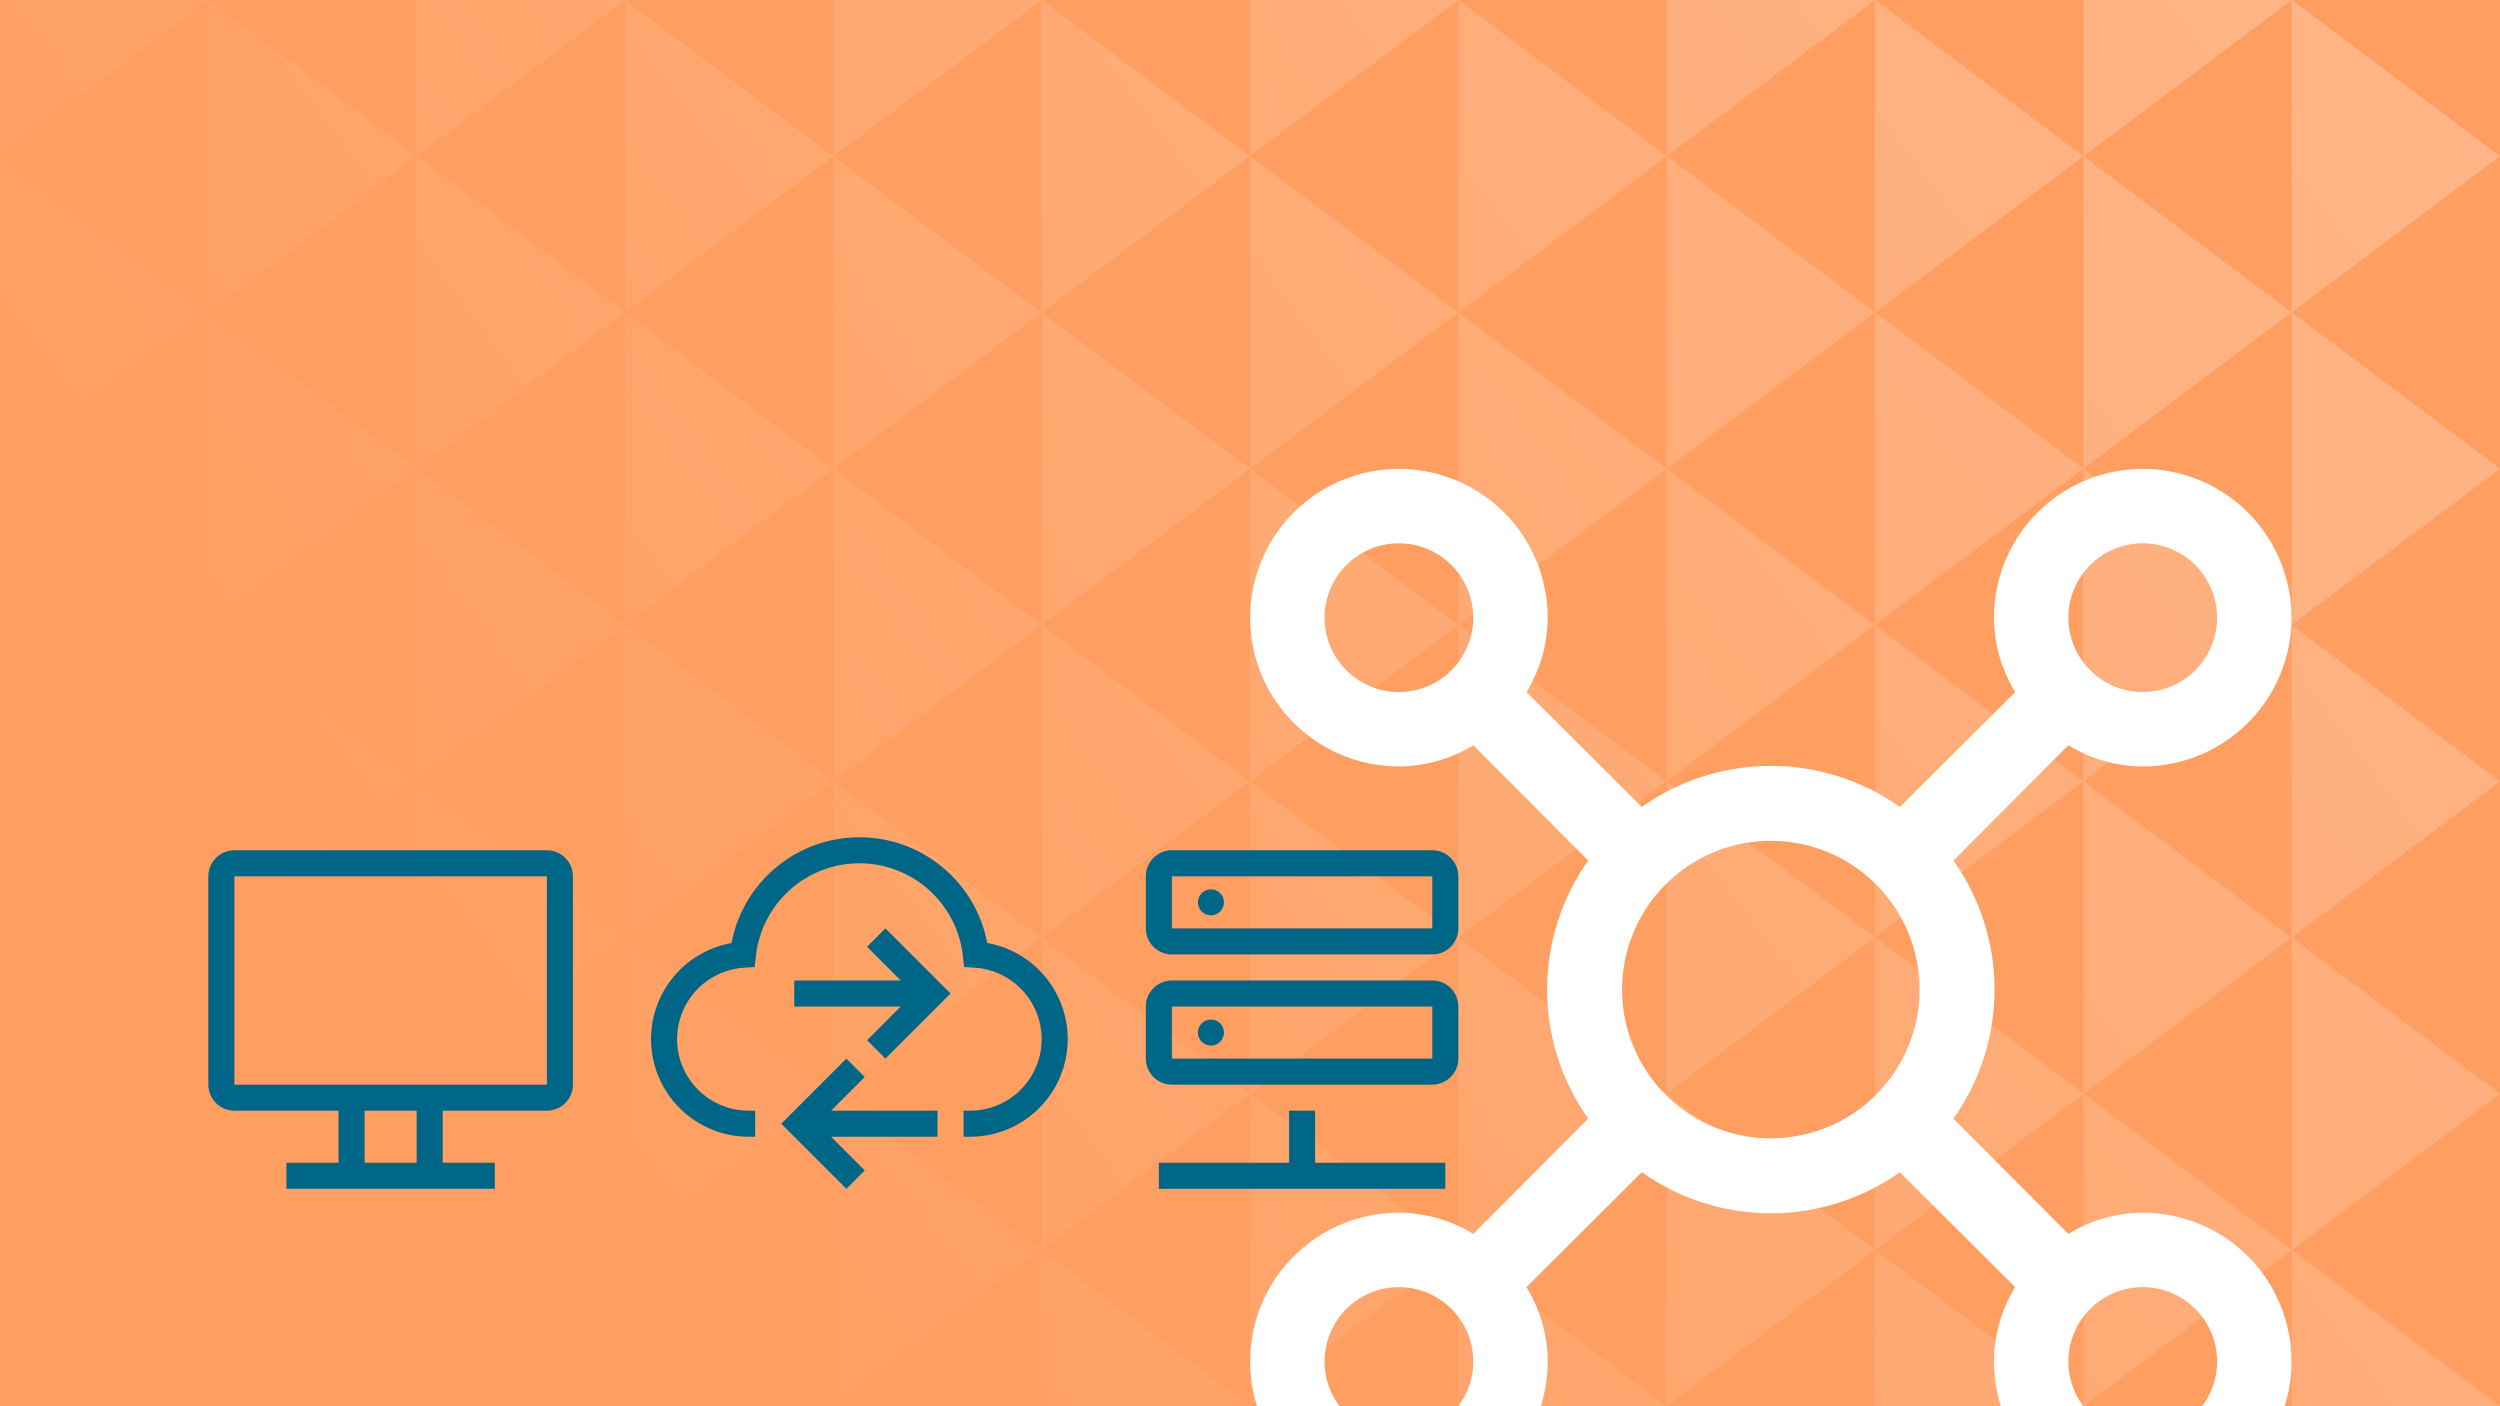
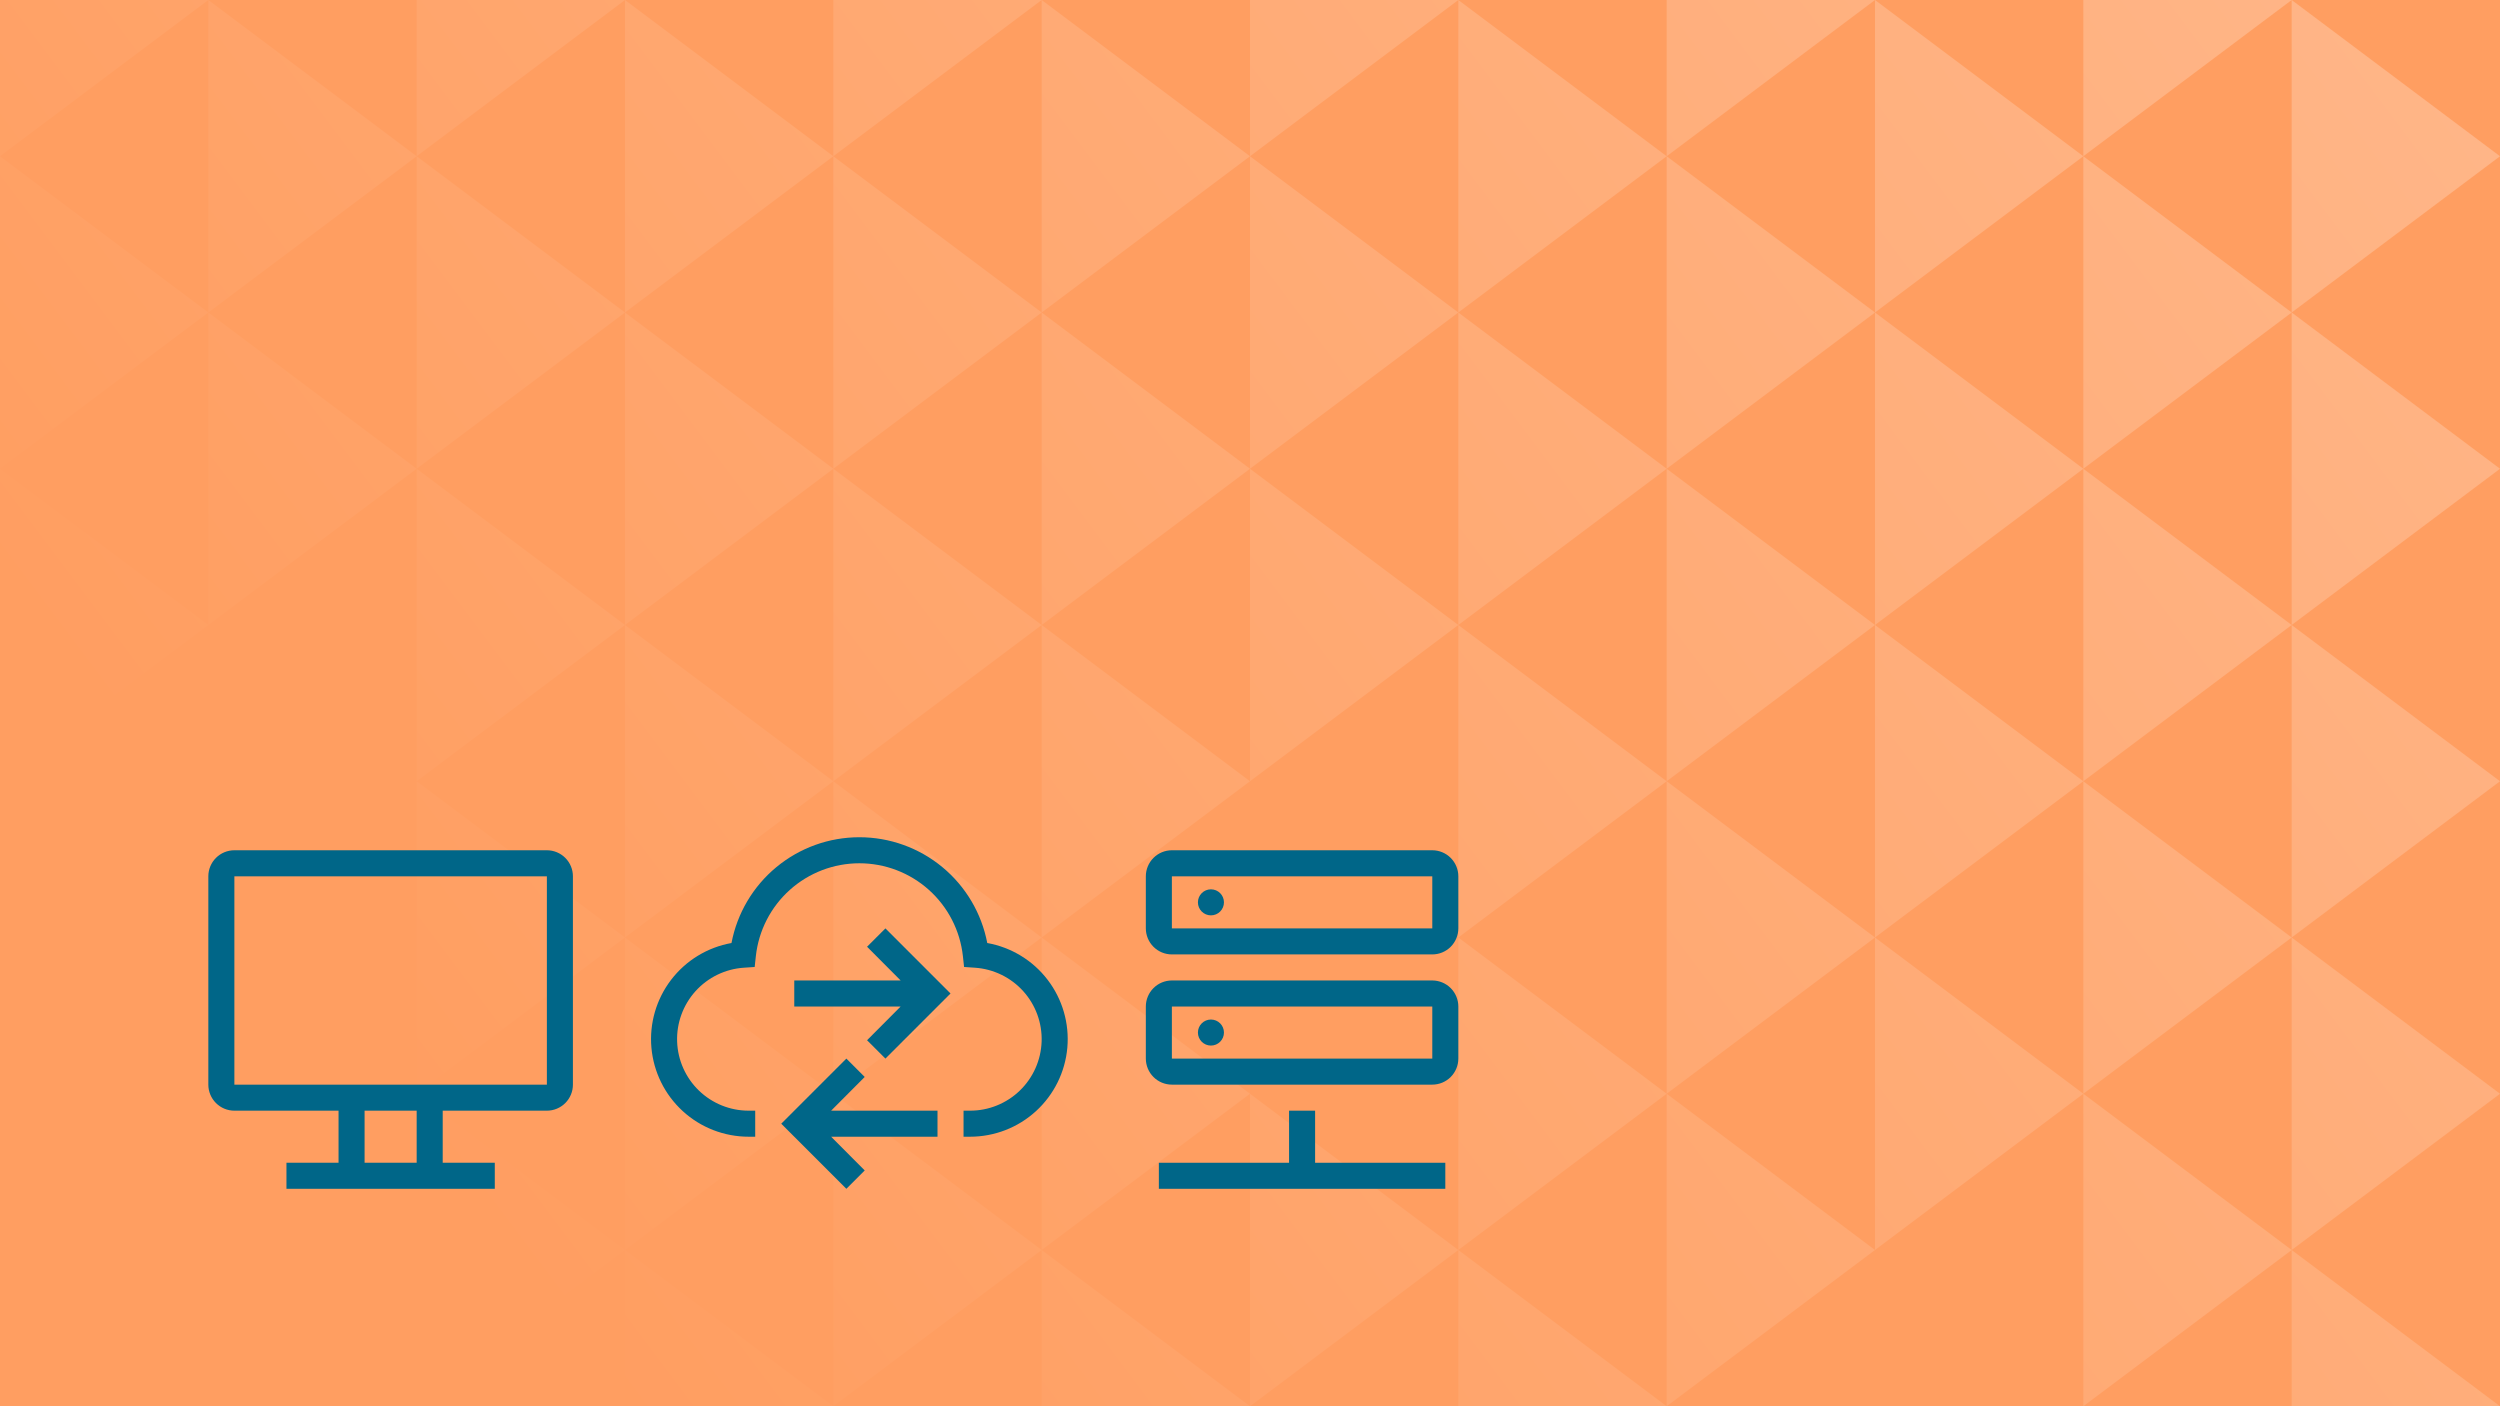
<svg xmlns="http://www.w3.org/2000/svg" width="1920" height="1080" viewBox="0 0 1920 1080" fill="none">
  <rect x="0" y="0" width="1920" height="1080" fill="#333333" stroke="none" />
  <g clip-path="url(#clip0_206_925)">
    <rect width="1920" height="1080" fill="#FF9E61" />
    <path d="M160 240L0 120V360L160 240Z" fill="url(#paint0_linear_206_925)" />
    <path d="M160 480L0 360V600L160 480Z" fill="url(#paint1_linear_206_925)" />
    <path d="M160 720L0 600V840L160 720Z" fill="url(#paint2_linear_206_925)" />
    <path d="M160 960L0 840V1080L160 960Z" fill="url(#paint3_linear_206_925)" />
    <path d="M160 3.05176e-05L0 0V120L160 3.05176e-05Z" fill="url(#paint4_linear_206_925)" />
    <path d="M480 240L320 120V360L480 240Z" fill="url(#paint5_linear_206_925)" />
    <path d="M480 480L320 360V600L480 480Z" fill="url(#paint6_linear_206_925)" />
    <path d="M480 720L320 600V840L480 720Z" fill="url(#paint7_linear_206_925)" />
    <path d="M480 960L320 840V1080L480 960Z" fill="url(#paint8_linear_206_925)" />
    <path d="M480 3.05176e-05L320 0V120L480 3.05176e-05Z" fill="url(#paint9_linear_206_925)" />
    <path d="M800 240L640 120V360L800 240Z" fill="url(#paint10_linear_206_925)" />
    <path d="M800 480L640 360V600L800 480Z" fill="url(#paint11_linear_206_925)" />
    <path d="M800 720L640 600V840L800 720Z" fill="url(#paint12_linear_206_925)" />
    <path d="M800 960L640 840V1080L800 960Z" fill="url(#paint13_linear_206_925)" />
    <path d="M800 3.05176e-05L640 0V120L800 3.05176e-05Z" fill="url(#paint14_linear_206_925)" />
    <path d="M1120 240L960 120V360L1120 240Z" fill="url(#paint15_linear_206_925)" />
    <path d="M1120 480L960 360V600L1120 480Z" fill="url(#paint16_linear_206_925)" />
-     <path d="M1120 720L960 600V840L1120 720Z" fill="url(#paint17_linear_206_925)" />
    <path d="M1120 960L960 840V1080L1120 960Z" fill="url(#paint18_linear_206_925)" />
    <path d="M1120 3.05176e-05L960 0V120L1120 3.05176e-05Z" fill="url(#paint19_linear_206_925)" />
    <path d="M1440 240L1280 120V360L1440 240Z" fill="url(#paint20_linear_206_925)" />
    <path d="M1440 480L1280 360V600L1440 480Z" fill="url(#paint21_linear_206_925)" />
    <path d="M1440 720L1280 600V840L1440 720Z" fill="url(#paint22_linear_206_925)" />
    <path d="M1440 960L1280 840V1080L1440 960Z" fill="url(#paint23_linear_206_925)" />
    <path d="M1440 3.05176e-05L1280 0V120L1440 3.05176e-05Z" fill="url(#paint24_linear_206_925)" />
    <path d="M1760 240L1600 120V360L1760 240Z" fill="url(#paint25_linear_206_925)" />
    <path d="M1760 480L1600 360V600L1760 480Z" fill="url(#paint26_linear_206_925)" />
    <path d="M1760 720L1600 600V840L1760 720Z" fill="url(#paint27_linear_206_925)" />
    <path d="M1760 960L1600 840V1080L1760 960Z" fill="url(#paint28_linear_206_925)" />
    <path d="M1760 3.05176e-05L1600 0V120L1760 3.05176e-05Z" fill="url(#paint29_linear_206_925)" />
    <path d="M320 840L160 960V720L320 840Z" fill="url(#paint30_linear_206_925)" />
-     <path d="M320 600L160 720V480L320 600Z" fill="url(#paint31_linear_206_925)" />
    <path d="M320 360L160 480V240L320 360Z" fill="url(#paint32_linear_206_925)" />
    <path d="M320 120L160 240V3.05176e-05L320 120Z" fill="url(#paint33_linear_206_925)" />
    <path d="M320 1080H160V960L320 1080Z" fill="url(#paint34_linear_206_925)" />
    <path d="M640 840L480 960V720L640 840Z" fill="url(#paint35_linear_206_925)" />
    <path d="M640 600L480 720V480L640 600Z" fill="url(#paint36_linear_206_925)" />
    <path d="M640 360L480 480V240L640 360Z" fill="url(#paint37_linear_206_925)" />
    <path d="M640 120L480 240V3.05176e-05L640 120Z" fill="url(#paint38_linear_206_925)" />
    <path d="M640 1080H480V960L640 1080Z" fill="url(#paint39_linear_206_925)" />
    <path d="M960 840L800 960V720L960 840Z" fill="url(#paint40_linear_206_925)" />
    <path d="M960 600L800 720V480L960 600Z" fill="url(#paint41_linear_206_925)" />
    <path d="M960 360L800 480V240L960 360Z" fill="url(#paint42_linear_206_925)" />
    <path d="M960 120L800 240V3.05176e-05L960 120Z" fill="url(#paint43_linear_206_925)" />
    <path d="M960 1080H800V960L960 1080Z" fill="url(#paint44_linear_206_925)" />
    <path d="M1280 840L1120 960V720L1280 840Z" fill="url(#paint45_linear_206_925)" />
    <path d="M1280 600L1120 720V480L1280 600Z" fill="url(#paint46_linear_206_925)" />
    <path d="M1280 360L1120 480V240L1280 360Z" fill="url(#paint47_linear_206_925)" />
    <path d="M1280 120L1120 240V3.05176e-05L1280 120Z" fill="url(#paint48_linear_206_925)" />
    <path d="M1280 1080H1120V960L1280 1080Z" fill="url(#paint49_linear_206_925)" />
    <path d="M1600 840L1440 960V720L1600 840Z" fill="url(#paint50_linear_206_925)" />
    <path d="M1600 600L1440 720V480L1600 600Z" fill="url(#paint51_linear_206_925)" />
    <path d="M1600 360L1440 480V240L1600 360Z" fill="url(#paint52_linear_206_925)" />
    <path d="M1600 120L1440 240V3.05176e-05L1600 120Z" fill="url(#paint53_linear_206_925)" />
-     <path d="M1600 1080H1440V960L1600 1080Z" fill="url(#paint54_linear_206_925)" />
    <path d="M1920 840L1760 960V720L1920 840Z" fill="url(#paint55_linear_206_925)" />
    <path d="M1920 600L1760 720V480L1920 600Z" fill="url(#paint56_linear_206_925)" />
    <path d="M1920 360L1760 480V240L1920 360Z" fill="url(#paint57_linear_206_925)" />
    <path d="M1920 120L1760 240V3.05176e-05L1920 120Z" fill="url(#paint58_linear_206_925)" />
-     <path d="M1920 1080H1760V960L1920 1080Z" fill="url(#paint59_linear_206_925)" />
-     <path d="M1645.63 931.375C1625.45 931.474 1605.69 937.105 1588.5 947.656L1500.24 859.112C1520.78 830.143 1531.81 795.51 1531.81 760C1531.81 724.49 1520.78 689.857 1500.24 660.888L1588.5 572.344C1605.69 582.895 1625.45 588.526 1645.63 588.625C1668.22 588.625 1690.31 581.924 1709.1 569.37C1727.89 556.816 1742.53 538.973 1751.18 518.097C1759.83 497.22 1762.09 474.248 1757.68 452.086C1753.27 429.924 1742.39 409.566 1726.41 393.588C1710.43 377.61 1690.08 366.729 1667.91 362.32C1645.75 357.912 1622.78 360.175 1601.9 368.822C1581.03 377.469 1563.18 392.113 1550.63 410.901C1538.08 429.689 1531.38 451.779 1531.38 474.375C1531.47 494.548 1537.1 514.306 1547.66 531.5L1459.11 619.758C1430.14 599.222 1395.51 588.191 1360 588.191C1324.49 588.191 1289.86 599.222 1260.89 619.758L1172.34 531.5C1182.9 514.306 1188.53 494.548 1188.63 474.375C1188.63 451.779 1181.92 429.689 1169.37 410.901C1156.82 392.113 1138.97 377.469 1118.1 368.822C1097.22 360.175 1074.25 357.912 1052.09 362.32C1029.92 366.729 1009.57 377.61 993.588 393.588C977.61 409.566 966.729 429.924 962.32 452.086C957.912 474.248 960.175 497.22 968.822 518.097C977.469 538.973 992.113 556.816 1010.9 569.37C1029.69 581.924 1051.78 588.625 1074.38 588.625C1094.55 588.526 1114.31 582.895 1131.5 572.344L1219.76 660.888C1199.22 689.857 1188.19 724.49 1188.19 760C1188.19 795.51 1199.22 830.143 1219.76 859.112L1131.5 947.656C1114.31 937.105 1094.55 931.474 1074.38 931.375C1051.78 931.375 1029.69 938.076 1010.9 950.63C992.113 963.184 977.469 981.027 968.822 1001.9C960.175 1022.78 957.912 1045.75 962.32 1067.91C966.729 1090.08 977.61 1110.43 993.588 1126.41C1009.57 1142.39 1029.92 1153.27 1052.09 1157.68C1074.25 1162.09 1097.22 1159.83 1118.1 1151.18C1138.97 1142.53 1156.82 1127.89 1169.37 1109.1C1181.92 1090.31 1188.63 1068.22 1188.63 1045.63C1188.53 1025.45 1182.9 1005.69 1172.34 988.5L1260.89 900.242C1289.86 920.778 1324.49 931.809 1360 931.809C1395.51 931.809 1430.14 920.778 1459.11 900.242L1547.66 988.5C1537.1 1005.69 1531.47 1025.45 1531.38 1045.63C1531.38 1068.22 1538.08 1090.31 1550.63 1109.1C1563.18 1127.89 1581.03 1142.53 1601.9 1151.18C1622.78 1159.83 1645.75 1162.09 1667.91 1157.68C1690.08 1153.27 1710.43 1142.39 1726.41 1126.41C1742.39 1110.43 1753.27 1090.08 1757.68 1067.91C1762.09 1045.75 1759.83 1022.78 1751.18 1001.9C1742.53 981.027 1727.89 963.184 1709.1 950.63C1690.31 938.076 1668.22 931.375 1645.63 931.375ZM1645.63 417.25C1656.92 417.25 1667.97 420.6 1677.36 426.877C1686.76 433.154 1694.08 442.076 1698.4 452.514C1702.73 462.952 1703.86 474.438 1701.65 485.52C1699.45 496.601 1694.01 506.779 1686.02 514.769C1678.03 522.758 1667.85 528.198 1656.77 530.402C1645.69 532.607 1634.2 531.475 1623.76 527.152C1613.33 522.828 1604.4 515.506 1598.13 506.112C1591.85 496.718 1588.5 485.673 1588.5 474.375C1588.5 459.225 1594.52 444.695 1605.23 433.982C1615.94 423.269 1630.47 417.25 1645.63 417.25V417.25ZM1017.25 474.375C1017.25 463.077 1020.6 452.032 1026.88 442.638C1033.15 433.244 1042.08 425.922 1052.51 421.598C1062.95 417.275 1074.44 416.144 1085.52 418.348C1096.6 420.552 1106.78 425.992 1114.77 433.982C1122.76 441.971 1128.2 452.149 1130.4 463.231C1132.61 474.312 1131.48 485.798 1127.15 496.236C1122.83 506.674 1115.51 515.596 1106.11 521.873C1096.72 528.15 1085.67 531.5 1074.38 531.5C1059.22 531.5 1044.69 525.482 1033.98 514.769C1023.27 504.056 1017.25 489.526 1017.25 474.375V474.375ZM1074.38 1102.75C1063.08 1102.75 1052.03 1099.4 1042.64 1093.12C1033.24 1086.85 1025.92 1077.92 1021.6 1067.49C1017.27 1057.05 1016.14 1045.56 1018.35 1034.48C1020.55 1023.4 1025.99 1013.22 1033.98 1005.23C1041.97 997.243 1052.15 991.802 1063.23 989.598C1074.31 987.394 1085.8 988.525 1096.24 992.848C1106.67 997.172 1115.6 1004.49 1121.87 1013.89C1128.15 1023.28 1131.5 1034.33 1131.5 1045.63C1131.5 1060.78 1125.48 1075.31 1114.77 1086.02C1104.06 1096.73 1089.53 1102.75 1074.38 1102.75ZM1360 874.25C1337.4 874.25 1315.31 867.549 1296.53 854.995C1277.74 842.441 1263.09 824.598 1254.45 803.722C1245.8 782.845 1243.54 759.873 1247.95 737.711C1252.35 715.549 1263.23 695.191 1279.21 679.213C1295.19 663.235 1315.55 652.354 1337.71 647.945C1359.87 643.537 1382.85 645.799 1403.72 654.447C1424.6 663.094 1442.44 677.738 1455 696.526C1467.55 715.314 1474.25 737.404 1474.25 760C1474.25 790.301 1462.21 819.361 1440.79 840.787C1419.36 862.213 1390.3 874.25 1360 874.25ZM1645.63 1102.75C1634.33 1102.75 1623.28 1099.4 1613.89 1093.12C1604.49 1086.85 1597.17 1077.92 1592.85 1067.49C1588.52 1057.05 1587.39 1045.56 1589.6 1034.48C1591.8 1023.4 1597.24 1013.22 1605.23 1005.23C1613.22 997.243 1623.4 991.802 1634.48 989.598C1645.56 987.394 1657.05 988.525 1667.49 992.848C1677.92 997.172 1686.85 1004.49 1693.12 1013.89C1699.4 1023.28 1702.75 1034.33 1702.75 1045.63C1702.75 1060.78 1696.73 1075.31 1686.02 1086.02C1675.31 1096.73 1660.78 1102.75 1645.63 1102.75Z" fill="white" />
+     <path d="M1920 1080H1760V960Z" fill="url(#paint59_linear_206_925)" />
    <path d="M420 653H180C174.696 653 169.609 655.107 165.858 658.858C162.107 662.609 160 667.696 160 673V833C160 838.304 162.107 843.391 165.858 847.142C169.609 850.893 174.696 853 180 853H260V893H220V913H380V893H340V853H420C425.304 853 430.391 850.893 434.142 847.142C437.893 843.391 440 838.304 440 833V673C440 667.696 437.893 662.609 434.142 658.858C430.391 655.107 425.304 653 420 653V653ZM320 893H280V853H320V893ZM420 833H180V673H420V833Z" fill="#006688" />
    <g clip-path="url(#clip1_206_925)">
      <path fill-rule="evenodd" clip-rule="evenodd" d="M740.001 873H745.001C763.74 873.009 781.803 866 795.631 853.352C809.459 840.705 818.049 823.337 819.707 804.671C821.366 786.005 815.973 767.395 804.592 752.508C793.211 737.62 776.666 727.535 758.219 724.24C753.856 701.387 741.66 680.771 723.732 665.942C705.804 651.113 683.267 643 660.001 643C636.735 643 614.197 651.113 596.269 665.942C578.341 680.771 566.146 701.387 561.783 724.24C543.335 727.535 526.791 737.62 515.41 752.508C504.028 767.395 498.636 786.005 500.294 804.671C501.953 823.337 510.542 840.705 524.37 853.352C538.198 866 556.261 873.009 575.001 873H580.001V853H575.001C560.744 853.011 547.041 847.481 536.785 837.578C526.529 827.676 520.522 814.176 520.032 799.927C519.542 785.679 524.608 771.798 534.16 761.215C543.712 750.632 557.003 744.174 571.227 743.205L579.592 742.639L580.492 734.299C582.63 714.706 591.927 696.592 606.601 683.433C621.274 670.274 640.289 662.997 659.999 662.997C679.708 662.997 698.724 670.274 713.397 683.433C728.07 696.592 737.368 714.706 739.506 734.299L740.406 742.639L748.771 743.205C762.994 744.174 776.284 750.631 785.836 761.214C795.388 771.797 800.455 785.678 799.965 799.925C799.476 814.173 793.47 827.674 783.214 837.576C772.959 847.479 759.257 853.01 745.001 853H740.001V873ZM610 753H691.7L665.9 727.1L680 713L730 763L680 813L665.9 798.9L691.7 773H610V753ZM720 853H638.3L664.1 827.1L650 813L600 863L650 913L664.1 898.9L638.3 873H720V853Z" fill="#006688" />
    </g>
    <path d="M1010 893V853H990V893H890V913H1110V893H1010Z" fill="#006688" />
    <path d="M930 803C935.523 803 940 798.523 940 793C940 787.477 935.523 783 930 783C924.477 783 920 787.477 920 793C920 798.523 924.477 803 930 803Z" fill="#006688" />
    <path d="M1100 833H900C894.698 832.994 889.614 830.885 885.865 827.135C882.115 823.386 880.006 818.302 880 813V773C880.006 767.698 882.115 762.614 885.865 758.865C889.614 755.115 894.698 753.006 900 753H1100C1105.3 753.006 1110.39 755.115 1114.14 758.865C1117.88 762.614 1119.99 767.698 1120 773V813C1119.99 818.302 1117.88 823.386 1114.14 827.135C1110.39 830.885 1105.3 832.994 1100 833ZM900 773V813H1100V773H900Z" fill="#006688" />
    <path d="M930 703C935.523 703 940 698.523 940 693C940 687.477 935.523 683 930 683C924.477 683 920 687.477 920 693C920 698.523 924.477 703 930 703Z" fill="#006688" />
    <path d="M1100 733H900C894.698 732.994 889.614 730.885 885.865 727.135C882.115 723.386 880.006 718.302 880 713V673C880.006 667.698 882.115 662.614 885.865 658.865C889.614 655.115 894.698 653.006 900 653H1100C1105.3 653.006 1110.39 655.115 1114.14 658.865C1117.88 662.614 1119.99 667.698 1120 673V713C1119.99 718.302 1117.88 723.386 1114.14 727.135C1110.39 730.885 1105.3 732.994 1100 733ZM900 673V713H1100V673H900Z" fill="#006688" />
  </g>
  <defs>
    <linearGradient id="paint0_linear_206_925" x1="480" y1="1080" x2="1920" y2="-7.21216e-05" gradientUnits="userSpaceOnUse">
      <stop stop-color="white" stop-opacity="0" />
      <stop offset="1" stop-color="white" stop-opacity="0.25" />
    </linearGradient>
    <linearGradient id="paint1_linear_206_925" x1="480" y1="1080" x2="1920" y2="-7.21216e-05" gradientUnits="userSpaceOnUse">
      <stop stop-color="white" stop-opacity="0" />
      <stop offset="1" stop-color="white" stop-opacity="0.25" />
    </linearGradient>
    <linearGradient id="paint2_linear_206_925" x1="480" y1="1080" x2="1920" y2="-7.21216e-05" gradientUnits="userSpaceOnUse">
      <stop stop-color="white" stop-opacity="0" />
      <stop offset="1" stop-color="white" stop-opacity="0.25" />
    </linearGradient>
    <linearGradient id="paint3_linear_206_925" x1="480" y1="1080" x2="1920" y2="-7.21216e-05" gradientUnits="userSpaceOnUse">
      <stop stop-color="white" stop-opacity="0" />
      <stop offset="1" stop-color="white" stop-opacity="0.25" />
    </linearGradient>
    <linearGradient id="paint4_linear_206_925" x1="480" y1="1080" x2="1920" y2="-7.21216e-05" gradientUnits="userSpaceOnUse">
      <stop stop-color="white" stop-opacity="0" />
      <stop offset="1" stop-color="white" stop-opacity="0.25" />
    </linearGradient>
    <linearGradient id="paint5_linear_206_925" x1="480" y1="1080" x2="1920" y2="-7.21216e-05" gradientUnits="userSpaceOnUse">
      <stop stop-color="white" stop-opacity="0" />
      <stop offset="1" stop-color="white" stop-opacity="0.25" />
    </linearGradient>
    <linearGradient id="paint6_linear_206_925" x1="480" y1="1080" x2="1920" y2="-7.21216e-05" gradientUnits="userSpaceOnUse">
      <stop stop-color="white" stop-opacity="0" />
      <stop offset="1" stop-color="white" stop-opacity="0.25" />
    </linearGradient>
    <linearGradient id="paint7_linear_206_925" x1="480" y1="1080" x2="1920" y2="-7.21216e-05" gradientUnits="userSpaceOnUse">
      <stop stop-color="white" stop-opacity="0" />
      <stop offset="1" stop-color="white" stop-opacity="0.25" />
    </linearGradient>
    <linearGradient id="paint8_linear_206_925" x1="480" y1="1080" x2="1920" y2="-7.21216e-05" gradientUnits="userSpaceOnUse">
      <stop stop-color="white" stop-opacity="0" />
      <stop offset="1" stop-color="white" stop-opacity="0.25" />
    </linearGradient>
    <linearGradient id="paint9_linear_206_925" x1="480" y1="1080" x2="1920" y2="-7.21216e-05" gradientUnits="userSpaceOnUse">
      <stop stop-color="white" stop-opacity="0" />
      <stop offset="1" stop-color="white" stop-opacity="0.25" />
    </linearGradient>
    <linearGradient id="paint10_linear_206_925" x1="480" y1="1080" x2="1920" y2="-7.21216e-05" gradientUnits="userSpaceOnUse">
      <stop stop-color="white" stop-opacity="0" />
      <stop offset="1" stop-color="white" stop-opacity="0.25" />
    </linearGradient>
    <linearGradient id="paint11_linear_206_925" x1="480" y1="1080" x2="1920" y2="-7.21216e-05" gradientUnits="userSpaceOnUse">
      <stop stop-color="white" stop-opacity="0" />
      <stop offset="1" stop-color="white" stop-opacity="0.25" />
    </linearGradient>
    <linearGradient id="paint12_linear_206_925" x1="480" y1="1080" x2="1920" y2="-7.21216e-05" gradientUnits="userSpaceOnUse">
      <stop stop-color="white" stop-opacity="0" />
      <stop offset="1" stop-color="white" stop-opacity="0.25" />
    </linearGradient>
    <linearGradient id="paint13_linear_206_925" x1="480" y1="1080" x2="1920" y2="-7.21216e-05" gradientUnits="userSpaceOnUse">
      <stop stop-color="white" stop-opacity="0" />
      <stop offset="1" stop-color="white" stop-opacity="0.25" />
    </linearGradient>
    <linearGradient id="paint14_linear_206_925" x1="480" y1="1080" x2="1920" y2="-7.21216e-05" gradientUnits="userSpaceOnUse">
      <stop stop-color="white" stop-opacity="0" />
      <stop offset="1" stop-color="white" stop-opacity="0.25" />
    </linearGradient>
    <linearGradient id="paint15_linear_206_925" x1="480" y1="1080" x2="1920" y2="-7.21216e-05" gradientUnits="userSpaceOnUse">
      <stop stop-color="white" stop-opacity="0" />
      <stop offset="1" stop-color="white" stop-opacity="0.25" />
    </linearGradient>
    <linearGradient id="paint16_linear_206_925" x1="480" y1="1080" x2="1920" y2="-7.21216e-05" gradientUnits="userSpaceOnUse">
      <stop stop-color="white" stop-opacity="0" />
      <stop offset="1" stop-color="white" stop-opacity="0.25" />
    </linearGradient>
    <linearGradient id="paint17_linear_206_925" x1="480" y1="1080" x2="1920" y2="-7.21216e-05" gradientUnits="userSpaceOnUse">
      <stop stop-color="white" stop-opacity="0" />
      <stop offset="1" stop-color="white" stop-opacity="0.25" />
    </linearGradient>
    <linearGradient id="paint18_linear_206_925" x1="480" y1="1080" x2="1920" y2="-7.21216e-05" gradientUnits="userSpaceOnUse">
      <stop stop-color="white" stop-opacity="0" />
      <stop offset="1" stop-color="white" stop-opacity="0.25" />
    </linearGradient>
    <linearGradient id="paint19_linear_206_925" x1="480" y1="1080" x2="1920" y2="-7.21216e-05" gradientUnits="userSpaceOnUse">
      <stop stop-color="white" stop-opacity="0" />
      <stop offset="1" stop-color="white" stop-opacity="0.25" />
    </linearGradient>
    <linearGradient id="paint20_linear_206_925" x1="480" y1="1080" x2="1920" y2="-7.21216e-05" gradientUnits="userSpaceOnUse">
      <stop stop-color="white" stop-opacity="0" />
      <stop offset="1" stop-color="white" stop-opacity="0.25" />
    </linearGradient>
    <linearGradient id="paint21_linear_206_925" x1="480" y1="1080" x2="1920" y2="-7.21216e-05" gradientUnits="userSpaceOnUse">
      <stop stop-color="white" stop-opacity="0" />
      <stop offset="1" stop-color="white" stop-opacity="0.25" />
    </linearGradient>
    <linearGradient id="paint22_linear_206_925" x1="480" y1="1080" x2="1920" y2="-7.21216e-05" gradientUnits="userSpaceOnUse">
      <stop stop-color="white" stop-opacity="0" />
      <stop offset="1" stop-color="white" stop-opacity="0.25" />
    </linearGradient>
    <linearGradient id="paint23_linear_206_925" x1="480" y1="1080" x2="1920" y2="-7.21216e-05" gradientUnits="userSpaceOnUse">
      <stop stop-color="white" stop-opacity="0" />
      <stop offset="1" stop-color="white" stop-opacity="0.25" />
    </linearGradient>
    <linearGradient id="paint24_linear_206_925" x1="480" y1="1080" x2="1920" y2="-7.21216e-05" gradientUnits="userSpaceOnUse">
      <stop stop-color="white" stop-opacity="0" />
      <stop offset="1" stop-color="white" stop-opacity="0.25" />
    </linearGradient>
    <linearGradient id="paint25_linear_206_925" x1="480" y1="1080" x2="1920" y2="-7.21216e-05" gradientUnits="userSpaceOnUse">
      <stop stop-color="white" stop-opacity="0" />
      <stop offset="1" stop-color="white" stop-opacity="0.25" />
    </linearGradient>
    <linearGradient id="paint26_linear_206_925" x1="480" y1="1080" x2="1920" y2="-7.21216e-05" gradientUnits="userSpaceOnUse">
      <stop stop-color="white" stop-opacity="0" />
      <stop offset="1" stop-color="white" stop-opacity="0.25" />
    </linearGradient>
    <linearGradient id="paint27_linear_206_925" x1="480" y1="1080" x2="1920" y2="-7.21216e-05" gradientUnits="userSpaceOnUse">
      <stop stop-color="white" stop-opacity="0" />
      <stop offset="1" stop-color="white" stop-opacity="0.25" />
    </linearGradient>
    <linearGradient id="paint28_linear_206_925" x1="480" y1="1080" x2="1920" y2="-7.21216e-05" gradientUnits="userSpaceOnUse">
      <stop stop-color="white" stop-opacity="0" />
      <stop offset="1" stop-color="white" stop-opacity="0.25" />
    </linearGradient>
    <linearGradient id="paint29_linear_206_925" x1="480" y1="1080" x2="1920" y2="-7.21216e-05" gradientUnits="userSpaceOnUse">
      <stop stop-color="white" stop-opacity="0" />
      <stop offset="1" stop-color="white" stop-opacity="0.25" />
    </linearGradient>
    <linearGradient id="paint30_linear_206_925" x1="480" y1="1080" x2="1920" y2="-7.21216e-05" gradientUnits="userSpaceOnUse">
      <stop stop-color="white" stop-opacity="0" />
      <stop offset="1" stop-color="white" stop-opacity="0.25" />
    </linearGradient>
    <linearGradient id="paint31_linear_206_925" x1="480" y1="1080" x2="1920" y2="-7.21216e-05" gradientUnits="userSpaceOnUse">
      <stop stop-color="white" stop-opacity="0" />
      <stop offset="1" stop-color="white" stop-opacity="0.25" />
    </linearGradient>
    <linearGradient id="paint32_linear_206_925" x1="480" y1="1080" x2="1920" y2="-7.21216e-05" gradientUnits="userSpaceOnUse">
      <stop stop-color="white" stop-opacity="0" />
      <stop offset="1" stop-color="white" stop-opacity="0.25" />
    </linearGradient>
    <linearGradient id="paint33_linear_206_925" x1="480" y1="1080" x2="1920" y2="-7.21216e-05" gradientUnits="userSpaceOnUse">
      <stop stop-color="white" stop-opacity="0" />
      <stop offset="1" stop-color="white" stop-opacity="0.25" />
    </linearGradient>
    <linearGradient id="paint34_linear_206_925" x1="480" y1="1080" x2="1920" y2="-7.21216e-05" gradientUnits="userSpaceOnUse">
      <stop stop-color="white" stop-opacity="0" />
      <stop offset="1" stop-color="white" stop-opacity="0.25" />
    </linearGradient>
    <linearGradient id="paint35_linear_206_925" x1="480" y1="1080" x2="1920" y2="-7.21216e-05" gradientUnits="userSpaceOnUse">
      <stop stop-color="white" stop-opacity="0" />
      <stop offset="1" stop-color="white" stop-opacity="0.25" />
    </linearGradient>
    <linearGradient id="paint36_linear_206_925" x1="480" y1="1080" x2="1920" y2="-7.21216e-05" gradientUnits="userSpaceOnUse">
      <stop stop-color="white" stop-opacity="0" />
      <stop offset="1" stop-color="white" stop-opacity="0.25" />
    </linearGradient>
    <linearGradient id="paint37_linear_206_925" x1="480" y1="1080" x2="1920" y2="-7.21216e-05" gradientUnits="userSpaceOnUse">
      <stop stop-color="white" stop-opacity="0" />
      <stop offset="1" stop-color="white" stop-opacity="0.25" />
    </linearGradient>
    <linearGradient id="paint38_linear_206_925" x1="480" y1="1080" x2="1920" y2="-7.21216e-05" gradientUnits="userSpaceOnUse">
      <stop stop-color="white" stop-opacity="0" />
      <stop offset="1" stop-color="white" stop-opacity="0.25" />
    </linearGradient>
    <linearGradient id="paint39_linear_206_925" x1="480" y1="1080" x2="1920" y2="-7.21216e-05" gradientUnits="userSpaceOnUse">
      <stop stop-color="white" stop-opacity="0" />
      <stop offset="1" stop-color="white" stop-opacity="0.25" />
    </linearGradient>
    <linearGradient id="paint40_linear_206_925" x1="480" y1="1080" x2="1920" y2="-7.21216e-05" gradientUnits="userSpaceOnUse">
      <stop stop-color="white" stop-opacity="0" />
      <stop offset="1" stop-color="white" stop-opacity="0.25" />
    </linearGradient>
    <linearGradient id="paint41_linear_206_925" x1="480" y1="1080" x2="1920" y2="-7.21216e-05" gradientUnits="userSpaceOnUse">
      <stop stop-color="white" stop-opacity="0" />
      <stop offset="1" stop-color="white" stop-opacity="0.25" />
    </linearGradient>
    <linearGradient id="paint42_linear_206_925" x1="480" y1="1080" x2="1920" y2="-7.21216e-05" gradientUnits="userSpaceOnUse">
      <stop stop-color="white" stop-opacity="0" />
      <stop offset="1" stop-color="white" stop-opacity="0.25" />
    </linearGradient>
    <linearGradient id="paint43_linear_206_925" x1="480" y1="1080" x2="1920" y2="-7.21216e-05" gradientUnits="userSpaceOnUse">
      <stop stop-color="white" stop-opacity="0" />
      <stop offset="1" stop-color="white" stop-opacity="0.25" />
    </linearGradient>
    <linearGradient id="paint44_linear_206_925" x1="480" y1="1080" x2="1920" y2="-7.21216e-05" gradientUnits="userSpaceOnUse">
      <stop stop-color="white" stop-opacity="0" />
      <stop offset="1" stop-color="white" stop-opacity="0.25" />
    </linearGradient>
    <linearGradient id="paint45_linear_206_925" x1="480" y1="1080" x2="1920" y2="-7.21216e-05" gradientUnits="userSpaceOnUse">
      <stop stop-color="white" stop-opacity="0" />
      <stop offset="1" stop-color="white" stop-opacity="0.25" />
    </linearGradient>
    <linearGradient id="paint46_linear_206_925" x1="480" y1="1080" x2="1920" y2="-7.21216e-05" gradientUnits="userSpaceOnUse">
      <stop stop-color="white" stop-opacity="0" />
      <stop offset="1" stop-color="white" stop-opacity="0.25" />
    </linearGradient>
    <linearGradient id="paint47_linear_206_925" x1="480" y1="1080" x2="1920" y2="-7.21216e-05" gradientUnits="userSpaceOnUse">
      <stop stop-color="white" stop-opacity="0" />
      <stop offset="1" stop-color="white" stop-opacity="0.25" />
    </linearGradient>
    <linearGradient id="paint48_linear_206_925" x1="480" y1="1080" x2="1920" y2="-7.21216e-05" gradientUnits="userSpaceOnUse">
      <stop stop-color="white" stop-opacity="0" />
      <stop offset="1" stop-color="white" stop-opacity="0.25" />
    </linearGradient>
    <linearGradient id="paint49_linear_206_925" x1="480" y1="1080" x2="1920" y2="-7.21216e-05" gradientUnits="userSpaceOnUse">
      <stop stop-color="white" stop-opacity="0" />
      <stop offset="1" stop-color="white" stop-opacity="0.25" />
    </linearGradient>
    <linearGradient id="paint50_linear_206_925" x1="480" y1="1080" x2="1920" y2="-7.21216e-05" gradientUnits="userSpaceOnUse">
      <stop stop-color="white" stop-opacity="0" />
      <stop offset="1" stop-color="white" stop-opacity="0.25" />
    </linearGradient>
    <linearGradient id="paint51_linear_206_925" x1="480" y1="1080" x2="1920" y2="-7.21216e-05" gradientUnits="userSpaceOnUse">
      <stop stop-color="white" stop-opacity="0" />
      <stop offset="1" stop-color="white" stop-opacity="0.25" />
    </linearGradient>
    <linearGradient id="paint52_linear_206_925" x1="480" y1="1080" x2="1920" y2="-7.21216e-05" gradientUnits="userSpaceOnUse">
      <stop stop-color="white" stop-opacity="0" />
      <stop offset="1" stop-color="white" stop-opacity="0.25" />
    </linearGradient>
    <linearGradient id="paint53_linear_206_925" x1="480" y1="1080" x2="1920" y2="-7.21216e-05" gradientUnits="userSpaceOnUse">
      <stop stop-color="white" stop-opacity="0" />
      <stop offset="1" stop-color="white" stop-opacity="0.25" />
    </linearGradient>
    <linearGradient id="paint54_linear_206_925" x1="480" y1="1080" x2="1920" y2="-7.21216e-05" gradientUnits="userSpaceOnUse">
      <stop stop-color="white" stop-opacity="0" />
      <stop offset="1" stop-color="white" stop-opacity="0.25" />
    </linearGradient>
    <linearGradient id="paint55_linear_206_925" x1="480" y1="1080" x2="1920" y2="-7.21216e-05" gradientUnits="userSpaceOnUse">
      <stop stop-color="white" stop-opacity="0" />
      <stop offset="1" stop-color="white" stop-opacity="0.25" />
    </linearGradient>
    <linearGradient id="paint56_linear_206_925" x1="480" y1="1080" x2="1920" y2="-7.21216e-05" gradientUnits="userSpaceOnUse">
      <stop stop-color="white" stop-opacity="0" />
      <stop offset="1" stop-color="white" stop-opacity="0.25" />
    </linearGradient>
    <linearGradient id="paint57_linear_206_925" x1="480" y1="1080" x2="1920" y2="-7.21216e-05" gradientUnits="userSpaceOnUse">
      <stop stop-color="white" stop-opacity="0" />
      <stop offset="1" stop-color="white" stop-opacity="0.25" />
    </linearGradient>
    <linearGradient id="paint58_linear_206_925" x1="480" y1="1080" x2="1920" y2="-7.21216e-05" gradientUnits="userSpaceOnUse">
      <stop stop-color="white" stop-opacity="0" />
      <stop offset="1" stop-color="white" stop-opacity="0.25" />
    </linearGradient>
    <linearGradient id="paint59_linear_206_925" x1="480" y1="1080" x2="1920" y2="-7.21216e-05" gradientUnits="userSpaceOnUse">
      <stop stop-color="white" stop-opacity="0" />
      <stop offset="1" stop-color="white" stop-opacity="0.25" />
    </linearGradient>
    <clipPath id="clip0_206_925">
      <rect width="1920" height="1080" fill="white" />
    </clipPath>
    <clipPath id="clip1_206_925">
      <rect width="320" height="320" fill="white" transform="translate(500 623)" />
    </clipPath>
  </defs>
</svg>